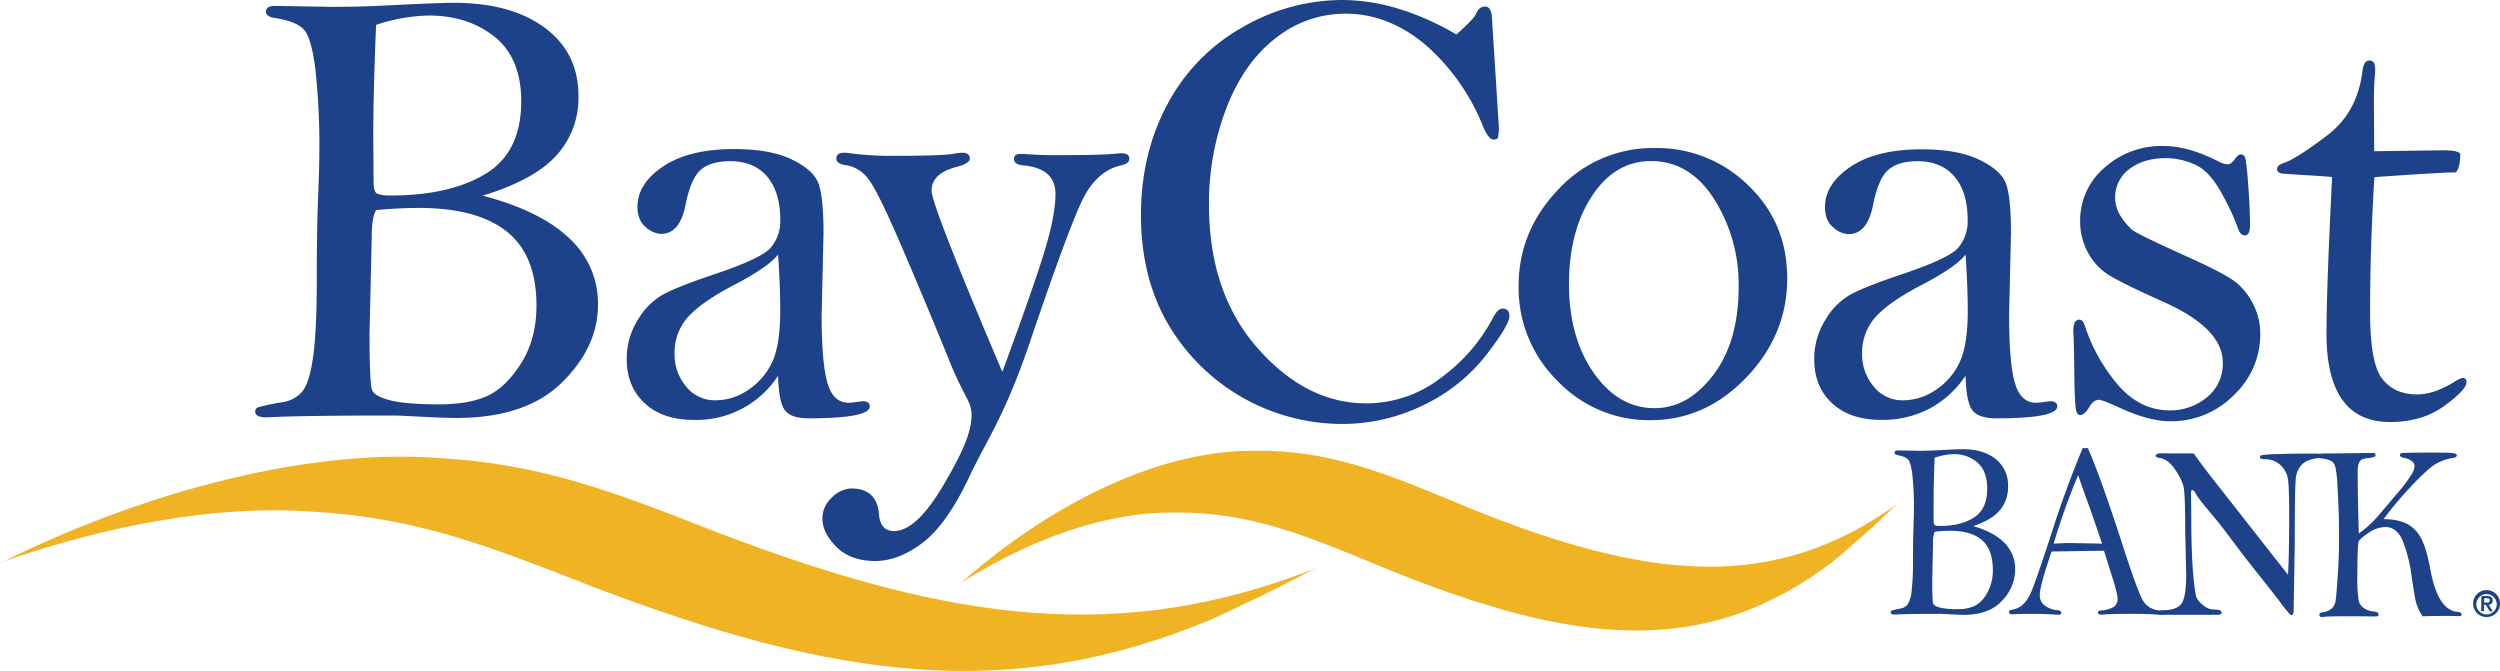
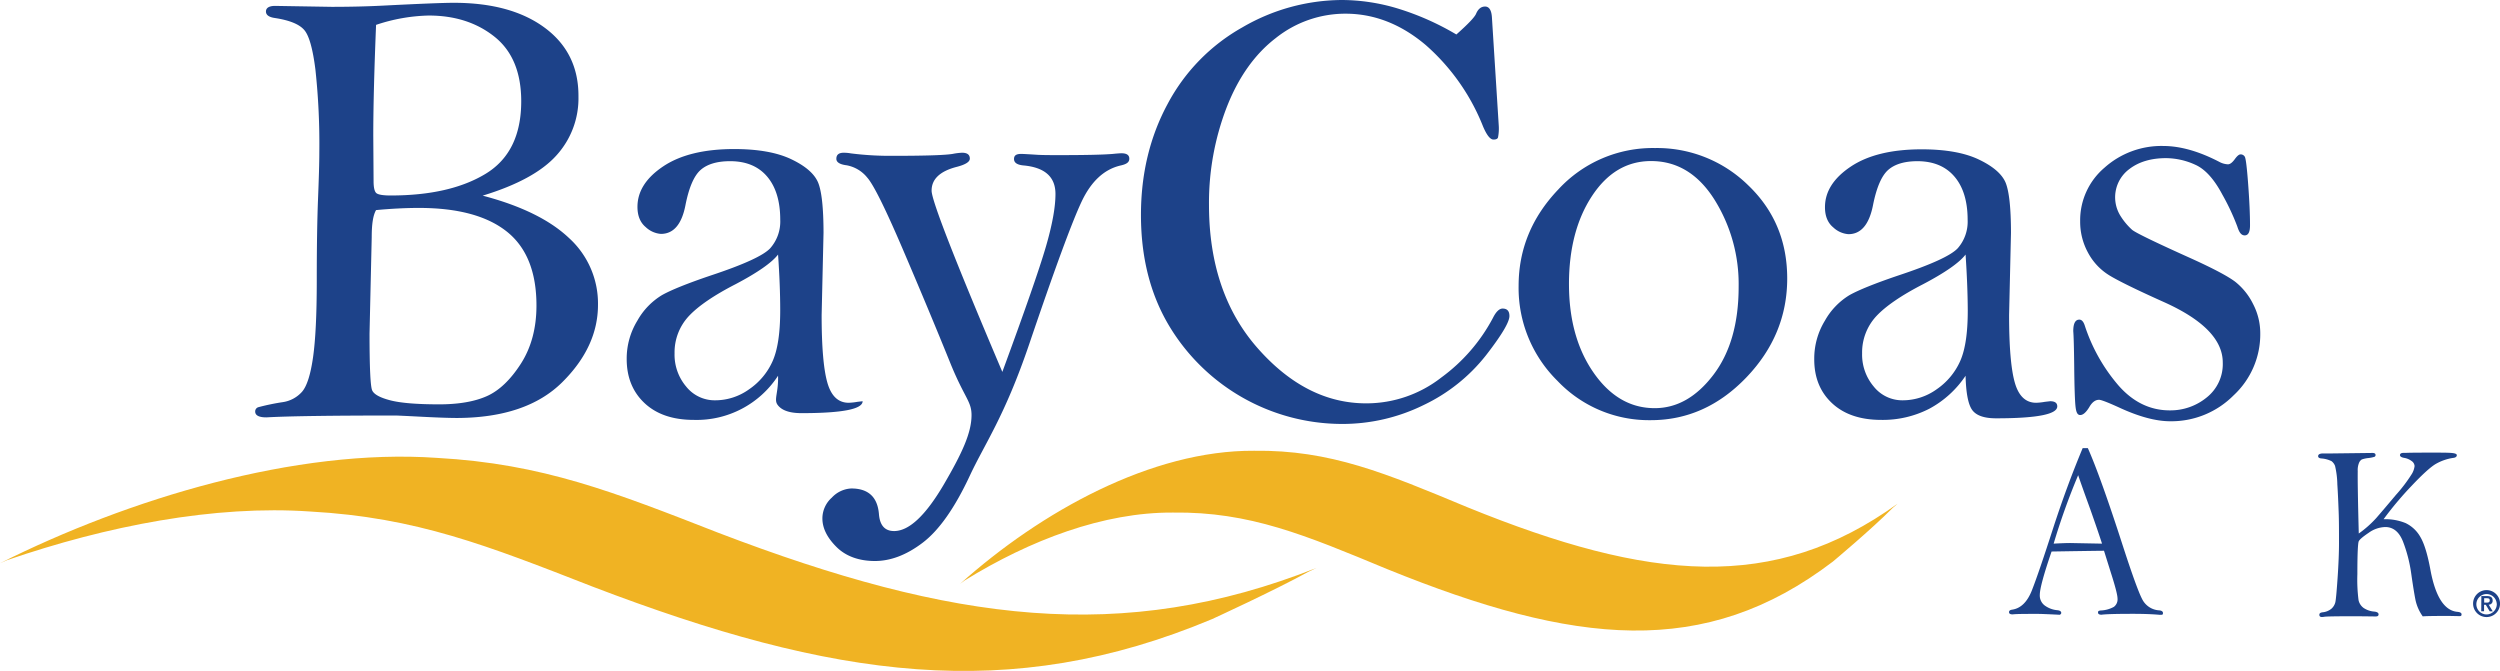
<svg xmlns="http://www.w3.org/2000/svg" viewBox="0 0 822.05 220.62">
  <defs>
    <style>.cls-1{fill:#1d4289;}.cls-2{fill:#f0b323;}</style>
  </defs>
  <title>BayCoast Main Logo</title>
  <g id="Layer_2" data-name="Layer 2">
    <g id="Hedgehog_Rulezzzz" data-name="Hedgehog Rulezzzz">
      <path class="cls-1" d="M158.71,64.33q19,5,28.46,14a29.07,29.07,0,0,1,9.46,21.89q0,13.8-11.75,25.46t-34.55,11.76q-4.29,0-13.69-.51-6-.3-6.54-.3-31.48,0-42.51.61c-2.46,0-3.68-.65-3.68-1.94A1.45,1.45,0,0,1,85,133.88a74.77,74.77,0,0,1,7.92-1.64,10.5,10.5,0,0,0,6.44-3.47c1.56-1.84,2.76-5.59,3.57-11.24s1.23-14.07,1.23-25.25.14-19.94.41-26.72S105,53.59,105,50a228.43,228.43,0,0,0-1.28-27.08q-1.28-10.22-3.63-13C98.49,8,95.28,6.68,90.45,5.93c-2-.27-3-1-3-2.15s1-1.84,3-1.84l18.6.31q9.09,0,17.06-.41Q144,.93,149.21.92q18.9,0,30,8.27t11,22.57A27.9,27.9,0,0,1,183,51.06Q175.78,59.13,158.71,64.33Zm-35.05,4.75c-1,1.71-1.43,4.67-1.43,8.9l-.72,31.68q0,16.75.87,18.7t5.93,3.27q5.06,1.32,16,1.33,9.72,0,15.79-2.71t11.19-10.68q5.11-8,5.11-19.11,0-16.56-9.76-24.32t-28.87-7.77Q131.32,68.37,123.66,69.08Zm0-60.9q-.91,22.38-.92,36.28l.1,15.12c0,2,.29,3.34.87,3.88s2.16.82,4.75.82q19.42,0,31.17-7.1t11.76-23.86q0-14.2-8.74-21.21t-21.72-7A58,58,0,0,0,123.66,8.18Z" />
-       <path class="cls-1" d="M255.84,123.55a31.92,31.92,0,0,1-27.7,14.52q-10.32,0-16.2-5.52T206.07,118a23.89,23.89,0,0,1,3.52-12.58,22.82,22.82,0,0,1,8.08-8.38q4.54-2.55,16-6.44,16.35-5.41,19.62-9a13.28,13.28,0,0,0,3.27-9.32q0-9.13-4.29-14.2T240.1,53q-6.43,0-9.71,2.87t-5,11.6c-1.22,6.3-3.92,9.44-8.07,9.44a8.14,8.14,0,0,1-5-2.24c-1.8-1.5-2.71-3.72-2.71-6.65q0-7.66,8.49-13.33t23.3-5.68q11.74,0,18.75,3.33T269,60q1.78,4.3,1.79,16.58l-.62,27q0,15.66,1.89,22.26t7,6.6a19.36,19.36,0,0,0,2.86-.31l1.73-.2c1.57,0,2.35.56,2.35,1.7q0,3.92-20.13,3.92c-3.88,0-6.49-.91-7.82-2.71S256,129.28,255.84,123.55Zm0-39.85q-3.08,4-13.9,9.71-10.74,5.52-15.43,10.52a17.47,17.47,0,0,0-4.7,12.27,16.25,16.25,0,0,0,3.83,10.93,12,12,0,0,0,9.55,4.5A19.13,19.13,0,0,0,246.33,128a22,22,0,0,0,7.72-9.25q2.5-5.61,2.5-16.66Q256.55,93.81,255.84,83.7Z" />
+       <path class="cls-1" d="M255.84,123.55a31.92,31.92,0,0,1-27.7,14.52q-10.32,0-16.2-5.52T206.07,118a23.89,23.89,0,0,1,3.52-12.58,22.82,22.82,0,0,1,8.08-8.38q4.54-2.55,16-6.44,16.35-5.41,19.62-9a13.28,13.28,0,0,0,3.27-9.32q0-9.13-4.29-14.2T240.1,53q-6.43,0-9.71,2.87t-5,11.6c-1.22,6.3-3.92,9.44-8.07,9.44a8.14,8.14,0,0,1-5-2.24c-1.8-1.5-2.71-3.72-2.71-6.65q0-7.66,8.49-13.33t23.3-5.68q11.74,0,18.75,3.33T269,60q1.78,4.3,1.79,16.58l-.62,27q0,15.66,1.89,22.26t7,6.6a19.36,19.36,0,0,0,2.86-.31l1.73-.2q0,3.92-20.13,3.92c-3.88,0-6.49-.91-7.82-2.71S256,129.28,255.84,123.55Zm0-39.85q-3.08,4-13.9,9.71-10.74,5.52-15.43,10.52a17.47,17.47,0,0,0-4.7,12.27,16.25,16.25,0,0,0,3.83,10.93,12,12,0,0,0,9.55,4.5A19.13,19.13,0,0,0,246.33,128a22,22,0,0,0,7.72-9.25q2.5-5.61,2.5-16.66Q256.55,93.81,255.84,83.7Z" />
      <path class="cls-1" d="M478.88,11.34q5.64-5,6.45-6.74c.68-1.64,1.67-2.45,3-2.45s2.12,1.22,2.25,3.68l2.25,35.66a14.92,14.92,0,0,1-.26,3.73c-.17.45-.66.67-1.48.67-1.09,0-2.24-1.47-3.47-4.4a69.76,69.76,0,0,0-18.8-26.67Q456.62,4.5,442.41,4.5a36.68,36.68,0,0,0-22.89,8q-10.42,8-16.2,22.89a87.44,87.44,0,0,0-5.78,31.94q0,29,16,47.16t35.73,18.14a40.05,40.05,0,0,0,24.64-8.48,57.66,57.66,0,0,0,17-19.62c1-2,2.08-3.07,3.17-3.07,1.5,0,2.25.82,2.25,2.45q0,3-7.77,13a57.48,57.48,0,0,1-20.39,16.25A60.42,60.42,0,0,1,441,139.4a66.41,66.41,0,0,1-56.83-32.71q-9-15.33-9-36,0-20.23,8.75-36.48A62.43,62.43,0,0,1,408.51,9a65.57,65.57,0,0,1,32.73-9,64.26,64.26,0,0,1,18.41,2.81A88.64,88.64,0,0,1,478.88,11.34Z" />
      <path class="cls-1" d="M499.35,94q0-18,13-31.65a42.25,42.25,0,0,1,31.88-13.67,42.79,42.79,0,0,1,30.61,12.24q12.82,12.26,12.83,30.63,0,18.57-13.49,32.61t-31.48,14a41.49,41.49,0,0,1-30.56-12.91A42.87,42.87,0,0,1,499.35,94Zm16.56-.61q0,17.55,8.12,29.19t20.08,11.63q10.93,0,19.26-10.92t8.33-29a52.36,52.36,0,0,0-8-28.73q-8-12.6-20.8-12.6-11.85,0-19.41,11.48T515.91,93.36Z" />
      <path class="cls-1" d="M646.32,123.55a33.17,33.17,0,0,1-12,10.89,33.51,33.51,0,0,1-15.74,3.63q-10.32,0-16.2-5.52T596.56,118a23.89,23.89,0,0,1,3.52-12.58,22.88,22.88,0,0,1,8.07-8.38q4.56-2.55,16-6.44,16.35-5.41,19.62-9A13.28,13.28,0,0,0,647,72.32q0-9.13-4.29-14.2T630.58,53q-6.44,0-9.7,2.87t-5,11.6Q614,77,607.8,77a8.12,8.12,0,0,1-5-2.24q-2.72-2.25-2.71-6.65,0-7.66,8.48-13.33t23.3-5.68q11.76,0,18.76,3.33T659.46,60q1.78,4.3,1.79,16.58l-.62,27q0,15.66,1.89,22.26t7,6.6a19.47,19.47,0,0,0,2.87-.31l1.73-.2c1.57,0,2.35.56,2.35,1.7q0,3.92-20.13,3.92c-3.88,0-6.49-.91-7.82-2.71S646.46,129.28,646.32,123.55Zm0-39.85q-3.06,4-13.89,9.71Q621.69,98.93,617,103.93a17.52,17.52,0,0,0-4.7,12.27,16.26,16.26,0,0,0,3.84,10.93,12,12,0,0,0,9.55,4.5A19.13,19.13,0,0,0,636.82,128a22.15,22.15,0,0,0,7.72-9.25q2.51-5.61,2.5-16.66Q647,93.81,646.32,83.7Z" />
      <path class="cls-1" d="M743.22,109.61A27.37,27.37,0,0,1,734.45,130a28.85,28.85,0,0,1-20.81,8.52q-7.14,0-17-4.6-5.42-2.46-6.43-2.46c-1.16,0-2.18.72-3.06,2.15-1.11,1.91-2.16,2.86-3.13,2.86s-1.36-1-1.56-2.91-.35-6.35-.42-13.24c-.07-5.92-.17-9.74-.31-11.44,0-2.52.67-3.78,2-3.78.77,0,1.36.65,1.78,1.94a57.45,57.45,0,0,0,11.14,19.77q7.17,8.13,16.84,8.13a18.81,18.81,0,0,0,12.11-4.24,14,14,0,0,0,5.29-11.5q0-11.23-19.48-19.93-13.36-6-17.84-8.74a19.46,19.46,0,0,1-7-7.47A21.12,21.12,0,0,1,684,72.79a22.67,22.67,0,0,1,8-17.65A28.07,28.07,0,0,1,711.29,48q8.4,0,18.43,5.21a6.58,6.58,0,0,0,2.87.82c.68,0,1.43-.56,2.25-1.69s1.43-1.58,1.9-1.58a1.58,1.58,0,0,1,1.39.77c.33.52.7,3.52,1.11,9s.61,10,.61,13.59c0,2.19-.58,3.28-1.74,3.28s-1.83-1-2.45-2.95A75.23,75.23,0,0,0,730.76,64q-4.1-7.74-9-9.87A23.48,23.48,0,0,0,712.26,52q-7.37,0-12.06,3.57a11.55,11.55,0,0,0-2.76,15.71,21.15,21.15,0,0,0,3.63,4.28Q702.75,77,720.54,85q11,5,14.51,7.7a21.36,21.36,0,0,1,5.82,7.29A20.75,20.75,0,0,1,743.22,109.61Z" />
-       <path class="cls-1" d="M780.76,58.25q-1.43,22.62-1.43,44.42,0,16.78,4,21.9t11.5,5.12q5.43,0,12-4a10,10,0,0,1,2.87-1.43c.88,0,1.33.48,1.33,1.43q0,2.46-7.28,7.77t-17.83,5.31q-10.45,0-15.68-7.26T765,109.82q0-15,1.84-51.57c-.47-.13-3.71-.37-9.7-.71L751,57.13c-1.49-.07-2.25-.58-2.25-1.53s.85-1.6,2.55-2.14q4.17-1.53,14-9t11.51-21c.28-2.38,1-3.57,2.3-3.57s1.89.95,1.89,2.85c0,.61,0,1.26-.1,1.94-.21,2.64-.31,5.7-.31,9.16l.1,15.89,22.38-.31c3.82,0,5.79.45,5.93,1.33-.07,3.14-.58,5.11-1.53,5.93Q802.22,56.72,780.76,58.25Z" />
-       <path class="cls-1" d="M648.86,173q6.9,2,10.33,5.59a12.15,12.15,0,0,1,3.43,8.73,14.76,14.76,0,0,1-4.26,10.16q-4.27,4.69-12.54,4.69c-1,0-2.69-.06-5-.2l-2.37-.12q-11.43,0-15.43.24c-.89,0-1.33-.26-1.33-.77a.58.58,0,0,1,.39-.57,23.54,23.54,0,0,1,2.87-.65,3.76,3.76,0,0,0,2.34-1.39,10.32,10.32,0,0,0,1.29-4.49,82.83,82.83,0,0,0,.45-10.07c0-4.4.05-8,.15-10.66s.15-4.78.15-6.22a99.32,99.32,0,0,0-.47-10.8c-.31-2.72-.75-4.46-1.31-5.2s-1.73-1.28-3.49-1.58c-.72-.1-1.08-.39-1.08-.85s.36-.73,1.08-.73l6.75.12q3.3,0,6.19-.17,6.5-.36,8.38-.36,6.87,0,10.91,3.3a11,11,0,0,1,4,9,11.79,11.79,0,0,1-2.63,7.7Q655.05,170.88,648.86,173Zm-12.72,1.9a8.61,8.61,0,0,0-.52,3.54L635.36,191q0,6.69.32,7.47c.21.51.93.95,2.15,1.3a23,23,0,0,0,5.8.53,13.07,13.07,0,0,0,5.73-1.08,10.31,10.31,0,0,0,4.07-4.26,14.93,14.93,0,0,0,1.85-7.62q0-6.62-3.54-9.71t-10.48-3.1A47.91,47.91,0,0,0,636.14,174.85Zm0-24.31q-.33,8.94-.33,14.48l0,6a2.45,2.45,0,0,0,.31,1.55c.21.22.79.33,1.73.33q7,0,11.31-2.84t4.26-9.52c0-3.77-1.05-6.59-3.17-8.46a11.49,11.49,0,0,0-7.88-2.79A19.56,19.56,0,0,0,636.14,150.54Z" />
      <path class="cls-1" d="M684.82,147.36h1.71q4.15,9.34,11.44,31.93,4.69,14.47,6.44,17.76A6.67,6.67,0,0,0,710,200.7c.82.08,1.23.38,1.23.89s-.21.57-.63.57l-.52,0c-2.27-.21-5.17-.32-8.68-.32-5.39,0-8.85.09-10.38.29-.77,0-1.15-.25-1.15-.74s.28-.57.85-.65a9.69,9.69,0,0,0,4.36-1.19,3.07,3.07,0,0,0,1.21-2.69c0-1.17-.76-4.09-2.26-8.76l-2.19-7q-1.92,0-17.24.25-3.87,11.29-3.87,14.24a4.08,4.08,0,0,0,1.91,3.71,8.13,8.13,0,0,0,3.77,1.34c.91.08,1.37.38,1.37.91q0,.31-.45.6c-4-.2-6.34-.29-7.15-.29-4.15,0-7,0-8.38.16-.8,0-1.19-.24-1.19-.73s.35-.71,1-.82q4.26-.61,6.52-6.36t7.06-20.67Q679.63,159.79,684.82,147.36Zm-1.48,8.89a219.73,219.73,0,0,0-8.06,22.51c2.55-.14,4.38-.2,5.49-.2l10.42.2q-1.37-4.24-3.85-11.26Q684.31,159.15,683.34,156.25Z" />
-       <path class="cls-1" d="M721.35,149.1q2.24,3.3,7.72,10.23l11.86,15.13L752.35,189q.38-7.38.38-19.17,0-8.85-.34-11.84a8,8,0,0,0-2.46-5,7.46,7.46,0,0,0-5.32-2c-1,0-1.49-.23-1.49-.69a.63.63,0,0,1,.32-.59,33,33,0,0,1,5-.37q4.68-.18,7.87-.18l5,0h.82c.77,0,1.15.24,1.15.71s-.34.68-1,.76q-3.75.45-5.4,2.14a7.83,7.83,0,0,0-2,4.88q-.31,3.18-.32,21.42l-.36,21.55c0,1.09-.25,1.63-.73,1.63A1.11,1.11,0,0,1,753,202a42.09,42.09,0,0,1-3.33-4.12q-3-3.93-7.4-9.44t-6.92-8.93q-5.52-7.38-7-9.09-5.37-6.28-6.34-8.08c-.42-.81-.8-1.22-1.15-1.22s-.41.53-.41,1.59l.08,6.32q0,12,.59,19.21c.4,4.78.81,7.59,1.24,8.41a8,8,0,0,0,2.27,2.51,5.41,5.41,0,0,0,3.43,1.27c1.63,0,2.44.32,2.44,1,0,.49-.45.73-1.37.73l-17.84,0q-1.26,0-1.26-.69c0-.55.41-.82,1.23-.82,3,0,5.06-.74,6.08-2.22s1.52-4.63,1.52-9.44l-.31-14.31q0-12.69-.62-14.95a19.91,19.91,0,0,0-2.84-5.5q-2.21-3.24-5-3.65c-.84-.11-1.26-.35-1.26-.74s.54-.77,1.63-.77Z" />
      <path class="cls-1" d="M775.61,175.43a35.16,35.16,0,0,0,5.67-5q2.09-2.38,6.51-7.65a50.23,50.23,0,0,0,5.31-7,6.55,6.55,0,0,0,.86-2.51,2.13,2.13,0,0,0-1-1.69,5.38,5.38,0,0,0-2.31-1c-1-.16-1.49-.47-1.49-.94s.41-.73,1.23-.73c.17,0,.44,0,.81,0q1.38-.08,8.23-.08c3.15,0,5.33,0,6.57.1s1.85.32,1.85.75-.34.75-1,.86a16.22,16.22,0,0,0-6,2.06q-2.55,1.53-7.89,7.18a110.34,110.34,0,0,0-9.19,10.95A17.49,17.49,0,0,1,791,172a11.05,11.05,0,0,1,4.87,4.58q1.93,3.24,3.34,11,2.46,13,8.79,13.6c.94.08,1.41.35,1.41.83s-.22.59-.66.59l-3.42-.07q-7.56,0-8.68.15a14.54,14.54,0,0,1-2.35-5.21c-.36-1.72-.85-4.72-1.46-9a47.15,47.15,0,0,0-2.69-10.4c-1.25-3.17-3.2-4.77-5.84-4.77a9.8,9.8,0,0,0-5.45,1.9c-1.88,1.27-3,2.2-3.27,2.82s-.44,4.2-.44,10.78a52.72,52.72,0,0,0,.39,8.56,4.26,4.26,0,0,0,1.7,2.57,7.37,7.37,0,0,0,3.55,1.18c.88.11,1.33.41,1.33.9s-.31.69-.93.69l-.44,0c-.69,0-3.22-.06-7.57-.06q-7.86,0-8.9.17a6.16,6.16,0,0,1-.78.08c-.57,0-.85-.25-.85-.74s.34-.7,1-.81a5.33,5.33,0,0,0,3-1.21,4.17,4.17,0,0,0,1.26-2.12q.27-1.2.74-8c.31-4.57.46-8.37.46-11.42,0-4,0-7.43-.11-10.23s-.22-5.85-.44-9.16a28.4,28.4,0,0,0-.75-6,3.6,3.6,0,0,0-1.14-1.55,9,9,0,0,0-3.49-.91c-.62-.09-.93-.33-.93-.74q0-.9,1.71-.9l3,0,13.17-.16c.67,0,1,.23,1,.68a.62.62,0,0,1-.33.58,10.11,10.11,0,0,1-2,.41,9.32,9.32,0,0,0-2.19.47,2.34,2.34,0,0,0-.89,1.06,6.19,6.19,0,0,0-.45,2.75Q775.2,159.41,775.61,175.43Z" />
      <path class="cls-1" d="M329.59,122.29q11.13-30.23,14.3-41.1t3.17-17.41q0-8.47-10.63-9.39c-2-.21-3-.91-3-2.11s.78-1.67,2.35-1.67q.81,0,5.52.3c1.23.07,3.37.1,6.44.1q13.59,0,18.19-.4c1.36-.14,2.31-.21,2.86-.21,1.7,0,2.55.6,2.55,1.78s-.91,1.79-2.76,2.21q-8.17,1.83-12.92,11.89T338.48,113c-8.11,23.9-14.63,32.8-19.57,43.39s-10.09,17.91-15.43,22-10.62,6.08-15.79,6.08-9.53-1.53-12.62-4.6-4.65-6.2-4.65-9.4a9.19,9.19,0,0,1,3.11-6.85,9.33,9.33,0,0,1,6.39-3c5.58,0,8.62,2.79,9.09,8.38q.42,5.63,5,5.62,7.37,0,16.4-15.42c6-10.28,9.05-16.93,9.05-22.72,0-4.56-2.34-5.64-7-17.15S302.61,95.38,296.88,82s-9.62-21.24-11.7-23.59a11.3,11.3,0,0,0-6.79-4.06c-2.25-.28-3.38-1-3.38-2.13,0-1.36.82-2,2.46-2a14.26,14.26,0,0,1,2.35.22,103.15,103.15,0,0,0,13.59.8q16.35,0,19.93-.65a20.28,20.28,0,0,1,3-.37c1.7,0,2.56.64,2.56,1.94q0,1.63-4.5,2.76-8.07,2.15-8.07,7.76Q306.29,67.46,329.59,122.29Z" />
      <path class="cls-2" d="M236.38,175.26c-34.55-13.48-57.88-22.76-92.7-24.7C97.33,147.33,42.27,164,0,185.2l2.29-1c32.82-11.28,68.29-18.2,99.76-16,34.91,1.94,58.26,11.22,92.79,24.69C274,223.14,331.92,231.5,398.58,203.56c0,0,20.24-9.27,31.75-15.6l2.6-1.23C369,212,313.25,204.62,236.38,175.26Z" />
      <path class="cls-2" d="M482.58,166.82c-26.91-11.2-45.12-18.93-70.23-18.6C378.76,148,342.3,168.15,315.68,192l1.48-1.11c21.55-13.32,45.71-22.49,68.54-22.35,25.23-.32,43.48,7.41,70.44,18.6,61.67,25,104.38,29.67,146.56-2.49,0,0,12.64-10.55,19.63-17.61L624,165.6C583.31,194.93,542.41,191.14,482.58,166.82Z" />
      <path class="cls-1" d="M813.2,198.48a4.43,4.43,0,1,1,4.42,4.42A4.43,4.43,0,0,1,813.2,198.48Zm7.77,0a3.35,3.35,0,1,0-3.35,3.56A3.4,3.4,0,0,0,821,198.48ZM815.92,196h1.86c1.2,0,1.85.42,1.85,1.47a1.25,1.25,0,0,1-1.31,1.35l1.35,2.2h-1l-1.3-2.16h-.56V201h-.93Zm.93,2.15h.82c.55,0,1-.08,1-.75s-.54-.69-1-.69h-.83Z" />
    </g>
  </g>
</svg>